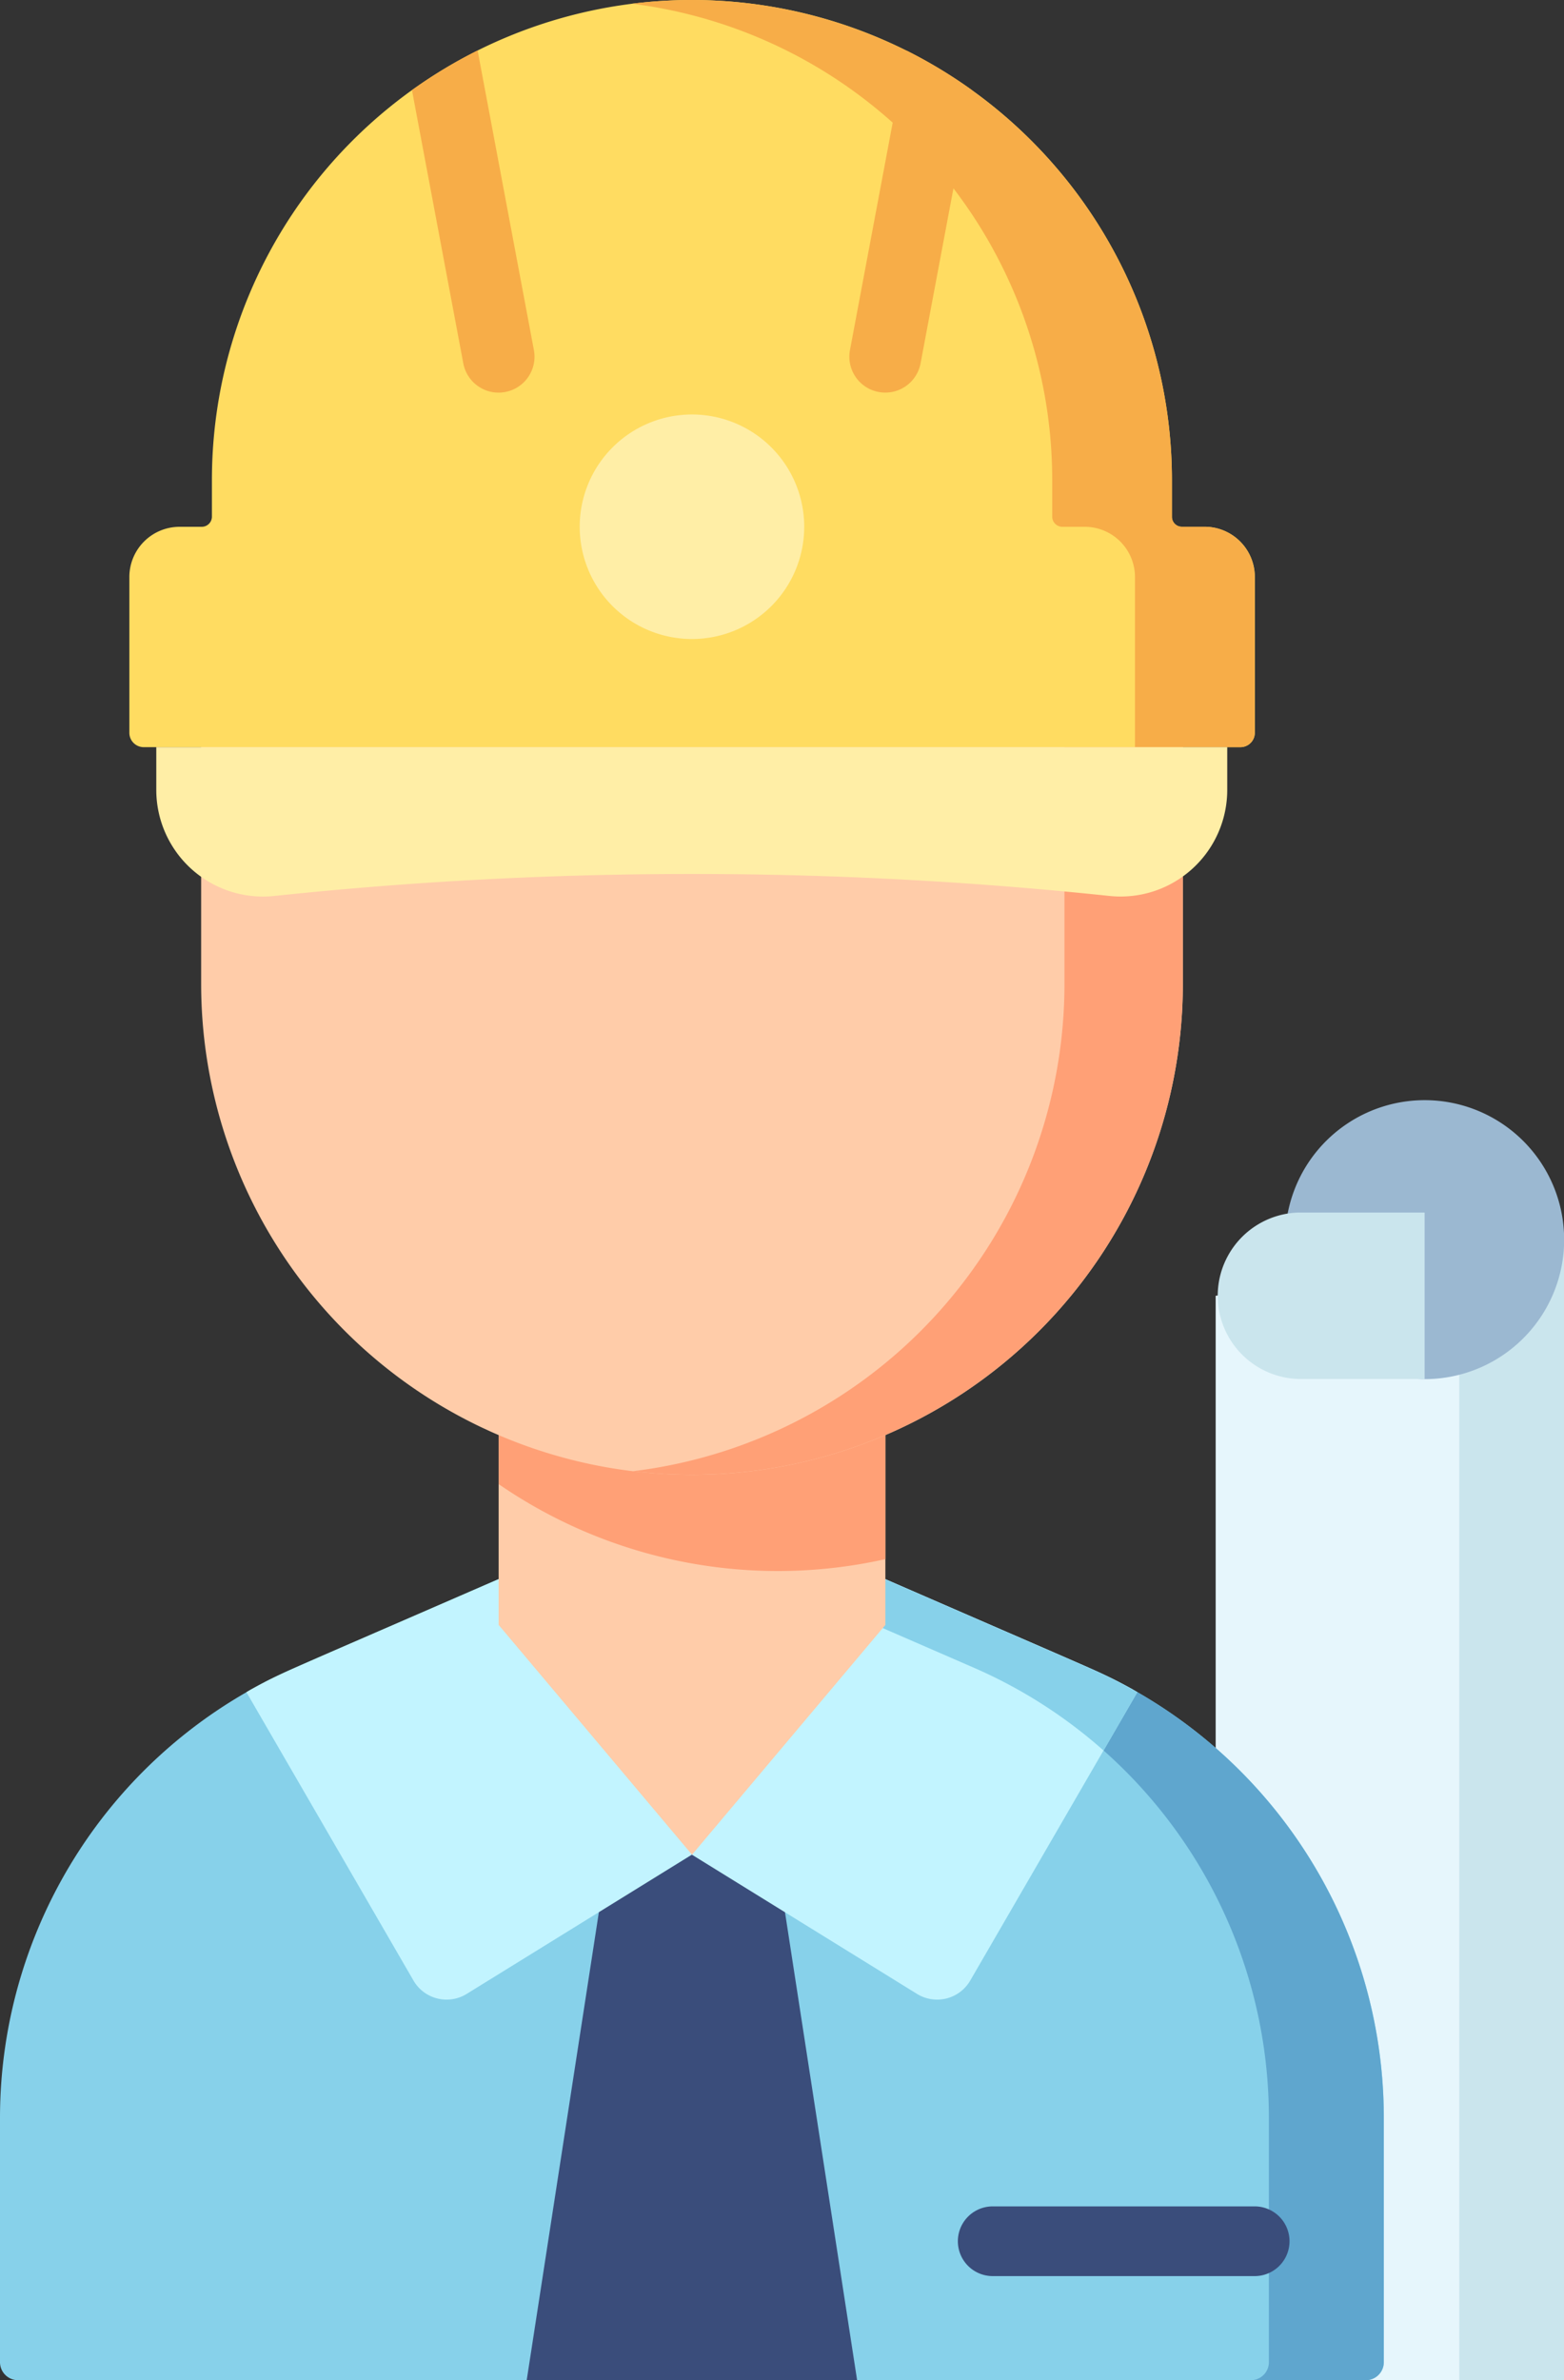
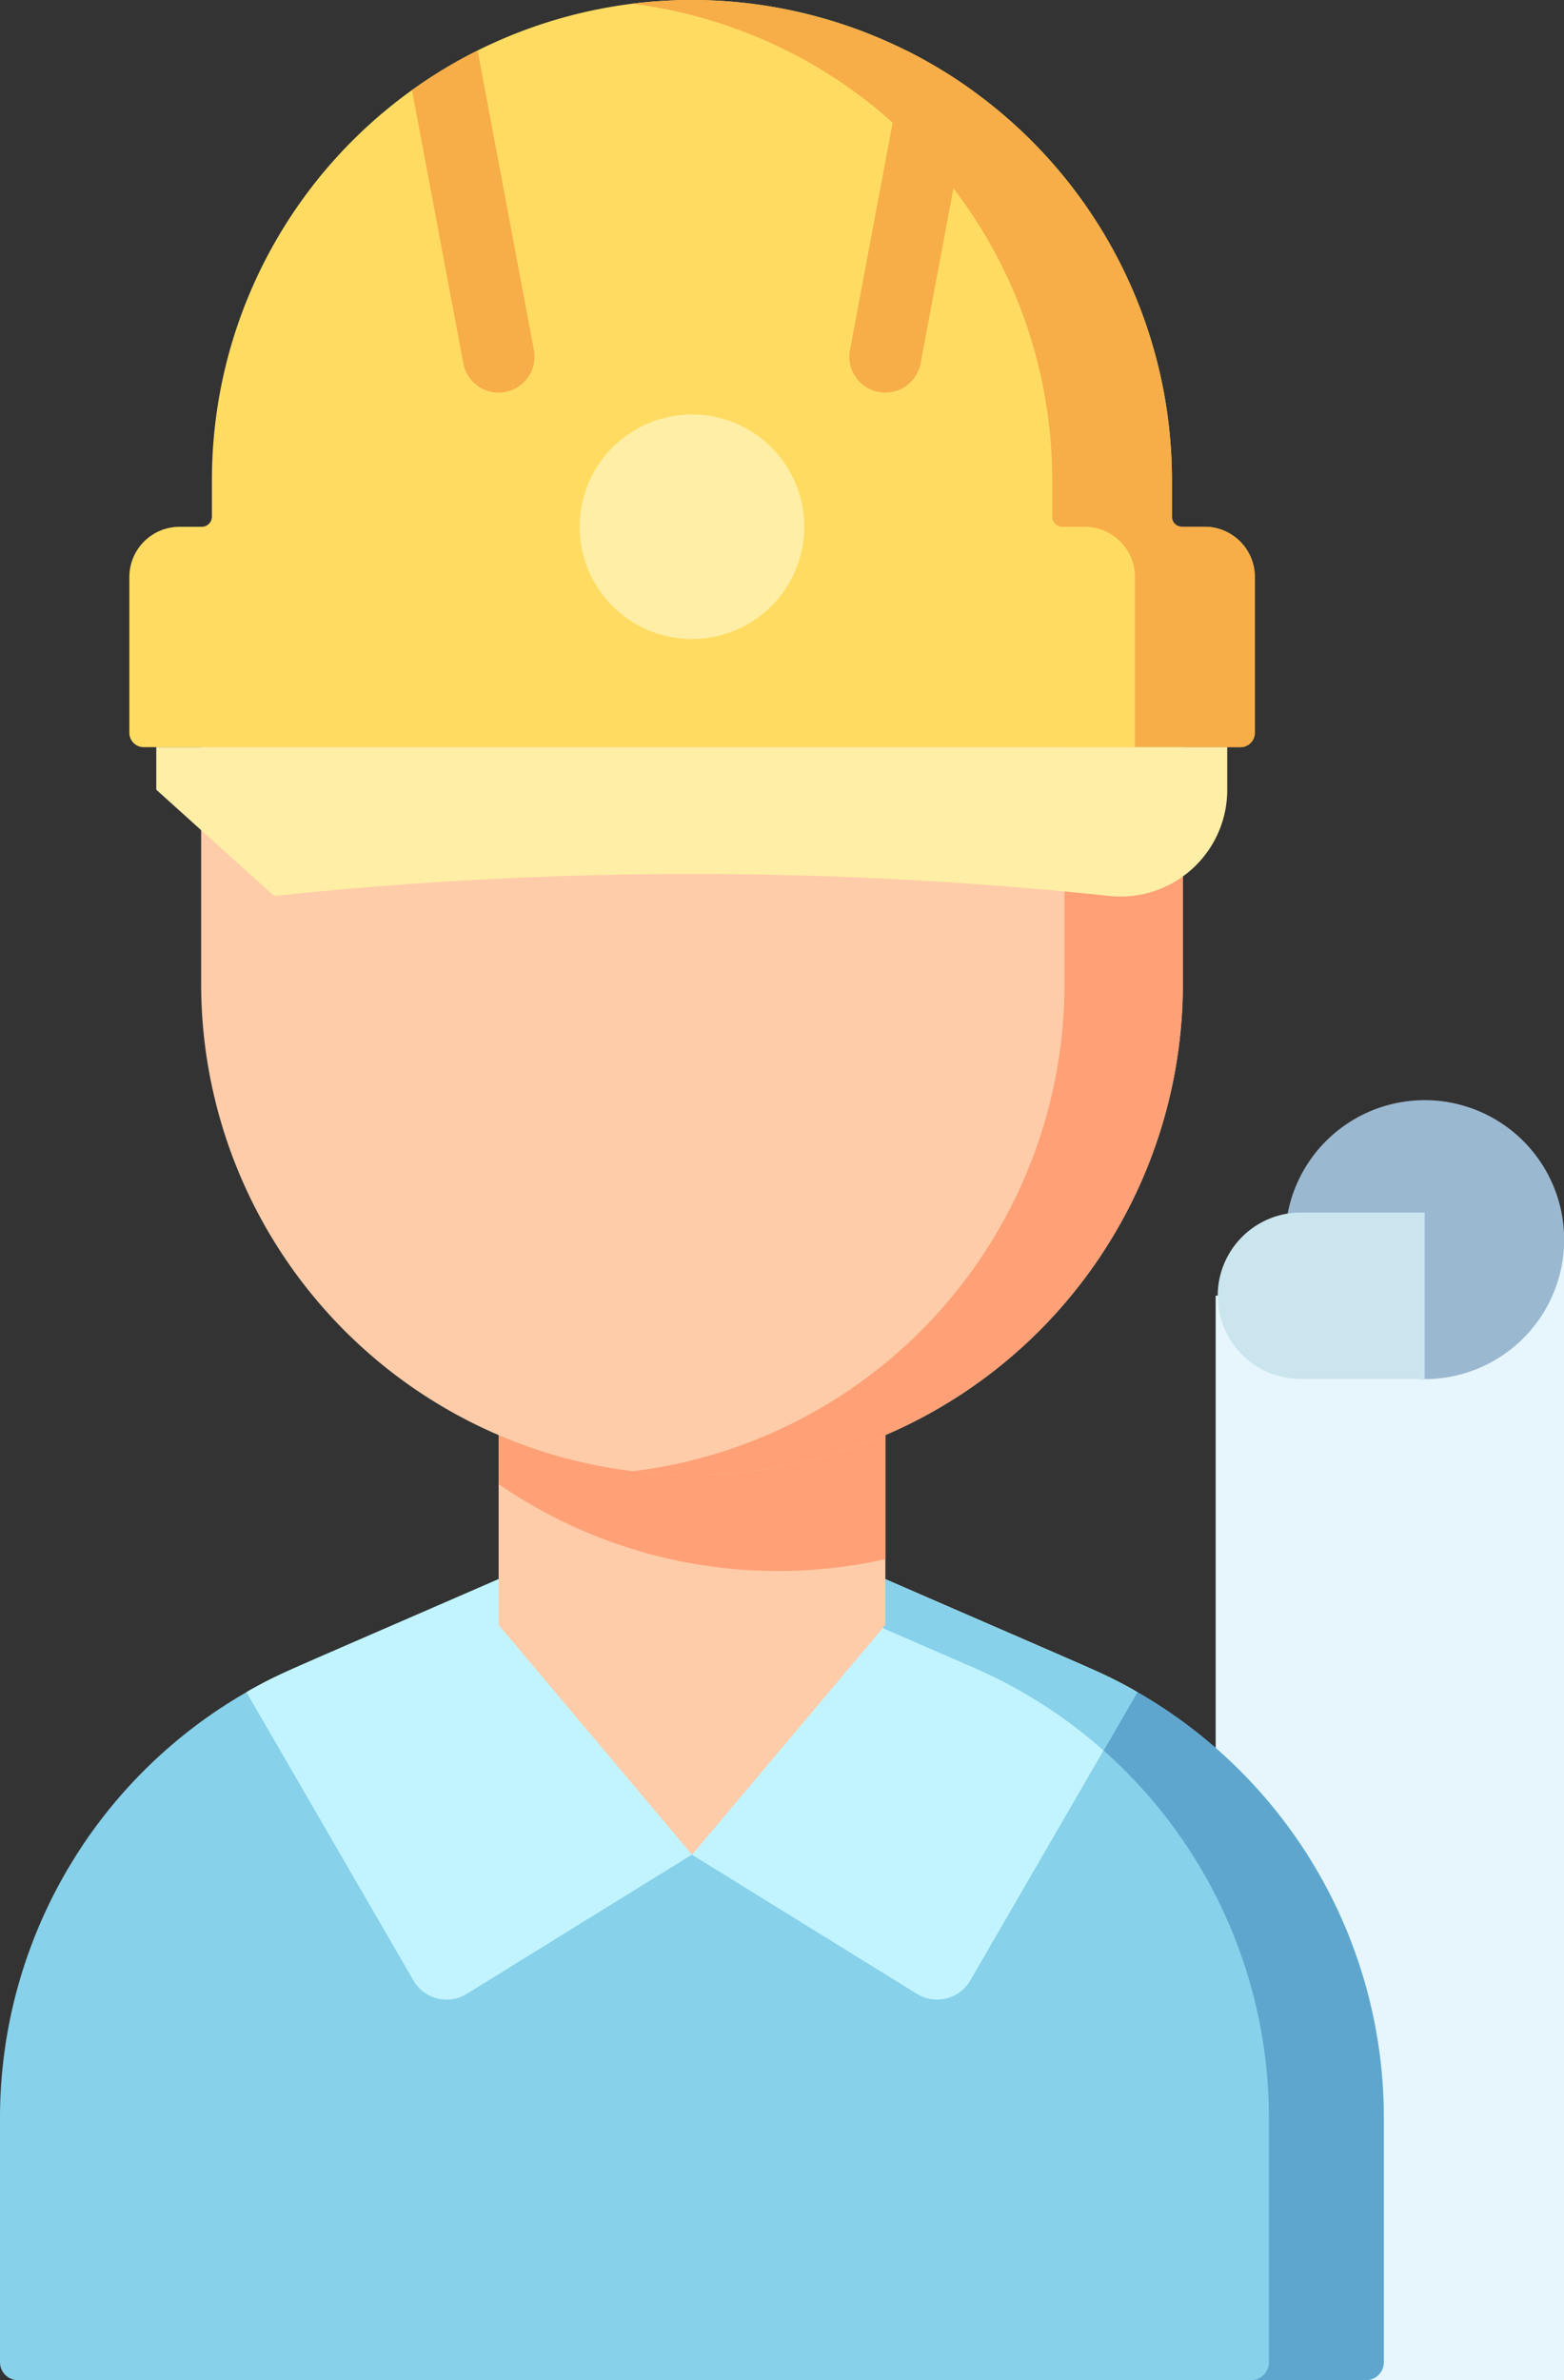
<svg xmlns="http://www.w3.org/2000/svg" data-name="architect (1)" width="31.544" height="48" viewBox="0 0 31.544 48">
  <rect x="0" y="0" width="31.544" height="48" fill="#333333" stroke="none" />
  <path data-name="Path 47646" d="M268.564 266.652v23h-7.025v-21.866zm0 0" transform="translate(-237.02 -241.654)" style="fill:#e6f6fc" />
-   <path data-name="Path 47647" d="M313.941 266.993v22.66h2.112v-23zm0 0" transform="translate(-284.509 -241.654)" style="fill:#cae5ed" />
  <path data-name="Path 47648" d="M282.1 239.465a2.813 2.813 0 1 1-2.813-2.812 2.813 2.813 0 0 1 2.813 2.812zm0 0" transform="translate(-250.553 -214.466)" style="fill:#9bb8d1" />
  <path data-name="Path 47649" d="M263.214 260.844h2.535v3.356h-2.535a1.679 1.679 0 0 1 0-3.357zm0 0" transform="translate(-237.016 -236.39)" style="fill:#cae5ed" />
  <path data-name="Path 47650" d="M16.218 332.109h-4.526l-5.744 2.5A9.9 9.9 0 0 0 0 343.685v4.926a.363.363 0 0 0 .364.364h27.183a.364.364 0 0 0 .364-.364v-4.926a9.9 9.9 0 0 0-5.949-9.077zm0 0" transform="translate(0 -300.974)" style="fill:#87d1ea" />
  <path data-name="Path 47651" d="m156.335 334.608-5.744-2.5h-2.318l5.743 2.5a9.9 9.9 0 0 1 5.949 9.077v4.926a.363.363 0 0 1-.364.364h2.318a.363.363 0 0 0 .363-.364v-4.926a9.9 9.9 0 0 0-5.947-9.077zm0 0" transform="translate(-134.373 -300.974)" style="fill:#5fa6ce" />
-   <path data-name="Path 47652" d="M115.295 375.4h2.715l1.974 12.806h-6.664zm0 0" transform="translate(-102.697 -340.205)" style="fill:#3a4d7b" />
  <path data-name="Path 47653" d="m53.008 335.1 3.369 5.815a.772.772 0 0 0 1.074.27l4.541-2.808v-6.27H59.73c-6.149 2.682-5.921 2.549-6.628 2.937l-.094.056zm0 0" transform="translate(-48.038 -300.974)" style="fill:#c2f4ff" />
  <path data-name="Path 47654" d="m157.828 335.1-3.369 5.815a.772.772 0 0 1-1.074.27l-4.541-2.808v-6.27h2.263c6.148 2.682 5.92 2.549 6.628 2.937.031.02.071.044.093.056zm0 0" transform="translate(-134.89 -300.974)" style="fill:#c2f4ff" />
  <path data-name="Path 47655" d="M154.534 334.608a9.884 9.884 0 0 1 2.614 1.669l.68-1.175-.062-.037-.013-.007-.016-.008a12.043 12.043 0 0 0-.194-.107l-.051-.027a9.892 9.892 0 0 0-.23-.116c-.166-.08-.383-.178-.749-.338l-1.333-.58c-.9-.39-2.184-.948-4.074-1.772h-2.262v.023zm0 0" transform="translate(-134.89 -300.974)" style="fill:#87d1ea" />
  <path data-name="Path 47656" d="M107.266 268.281v7.619l3.9 4.634 3.9-4.634v-7.619zm0 0" transform="translate(-97.209 -243.13)" style="fill:#ffcca9" />
  <path data-name="Path 47657" d="M107.266 273.06a9.923 9.923 0 0 0 7.8 1.513v-6.292h-7.8zm0 0" transform="translate(-97.209 -243.13)" style="fill:#ffa076" />
  <path data-name="Path 47658" d="M43.266 145.988v6.156a9.9 9.9 0 0 0 19.8 0v-6.156zm0 0" transform="translate(-39.209 -132.302)" style="fill:#ffcca9" />
  <path data-name="Path 47659" d="M144.839 145.988v6.156a9.9 9.9 0 0 1-8.706 9.828 10.022 10.022 0 0 0 1.193.071 9.9 9.9 0 0 0 9.9-9.9v-6.156zm0 0" transform="translate(-123.37 -132.302)" style="fill:#ffa076" />
  <path data-name="Path 47660" d="M48.827 10.419v-.738a9.681 9.681 0 0 0-19.362 0v.738a.205.205 0 0 1-.205.205h-.45a1.013 1.013 0 0 0-1.01 1.012v3.142a.29.29 0 0 0 .29.29h22.12a.29.29 0 0 0 .29-.29v-3.142a1.013 1.013 0 0 0-1.013-1.013h-.451a.2.2 0 0 1-.209-.204zm0 0" transform="translate(-25.191)" style="fill:#ffdc61" />
  <g data-name="Group 12999">
    <path data-name="Path 47661" d="M147.525 10.623h-.451a.2.2 0 0 1-.205-.205v-.737A9.687 9.687 0 0 0 135.98.075a9.682 9.682 0 0 1 8.474 9.606v.738a.205.205 0 0 0 .205.205h.451a1.013 1.013 0 0 1 1.013 1.013v3.431h2.125a.29.29 0 0 0 .29-.29v-3.142a1.013 1.013 0 0 0-1.013-1.013zm0 0" transform="translate(-123.232)" style="fill:#f7ad48" />
    <path data-name="Path 47662" d="M89.671 17.154a.724.724 0 0 0 1.424-.267l-1.135-6.042a9.684 9.684 0 0 0-1.324.8zm0 0" transform="translate(-80.327 -9.827)" style="fill:#f7ad48" />
    <path data-name="Path 47663" d="M183.312 17.732a.724.724 0 0 0 .846-.578l1.035-5.51a9.68 9.68 0 0 0-1.324-.8l-1.135 6.042a.724.724 0 0 0 .578.846zm0 0" transform="translate(-165.591 -9.827)" style="fill:#f7ad48" />
  </g>
-   <path data-name="Path 47664" d="M212.056 476.027h-5.283a.7.7 0 0 1 0-1.406h5.283a.7.7 0 1 1 0 1.406zm0 0" transform="translate(-186.751 -430.125)" style="fill:#3a4d7b" />
  <path data-name="Path 47665" d="M129.232 91.428a2.264 2.264 0 1 1-2.264-2.264 2.264 2.264 0 0 1 2.264 2.264zm0 0" transform="translate(-113.012 -80.805)" style="fill:#ffeea6" />
-   <path data-name="Path 47666" d="M36.055 163.724a80.252 80.252 0 0 1 16.852 0 2.151 2.151 0 0 0 2.371-2.143v-.858h-21.6v.858a2.152 2.152 0 0 0 2.377 2.143zm0 0" transform="translate(-30.526 -145.655)" style="fill:#ffeea6" />
+   <path data-name="Path 47666" d="M36.055 163.724a80.252 80.252 0 0 1 16.852 0 2.151 2.151 0 0 0 2.371-2.143v-.858h-21.6v.858zm0 0" transform="translate(-30.526 -145.655)" style="fill:#ffeea6" />
</svg>